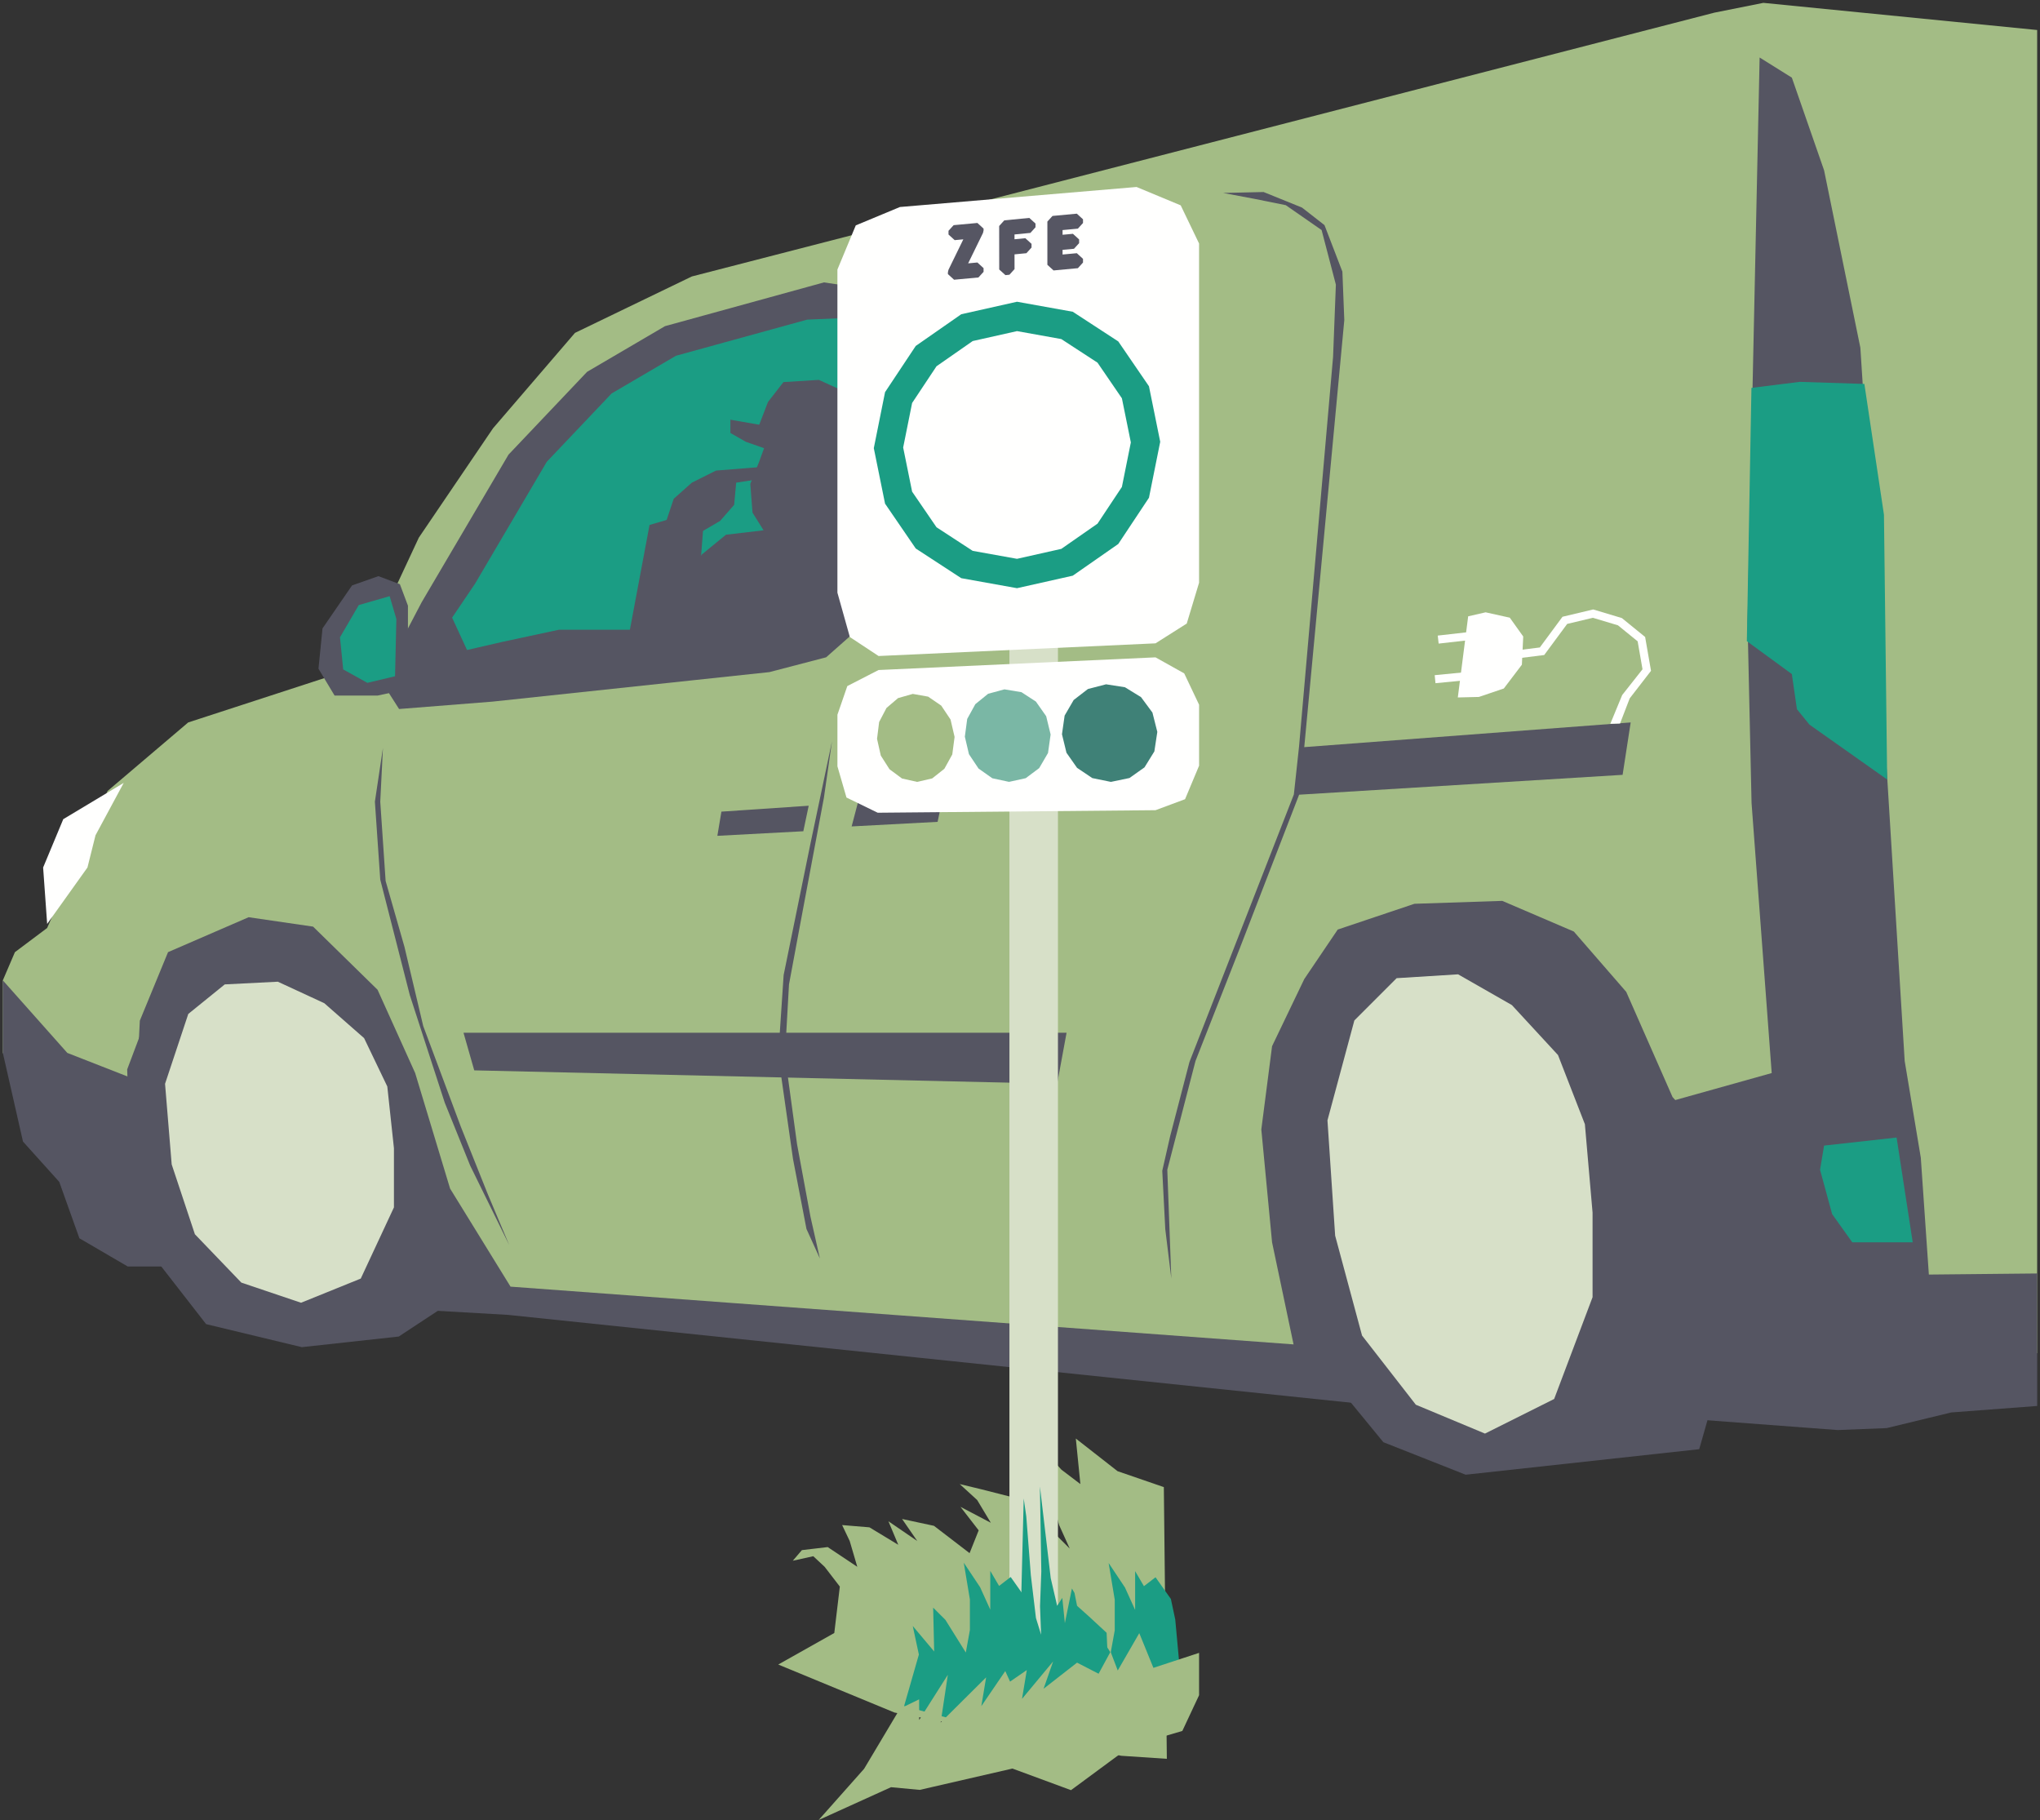
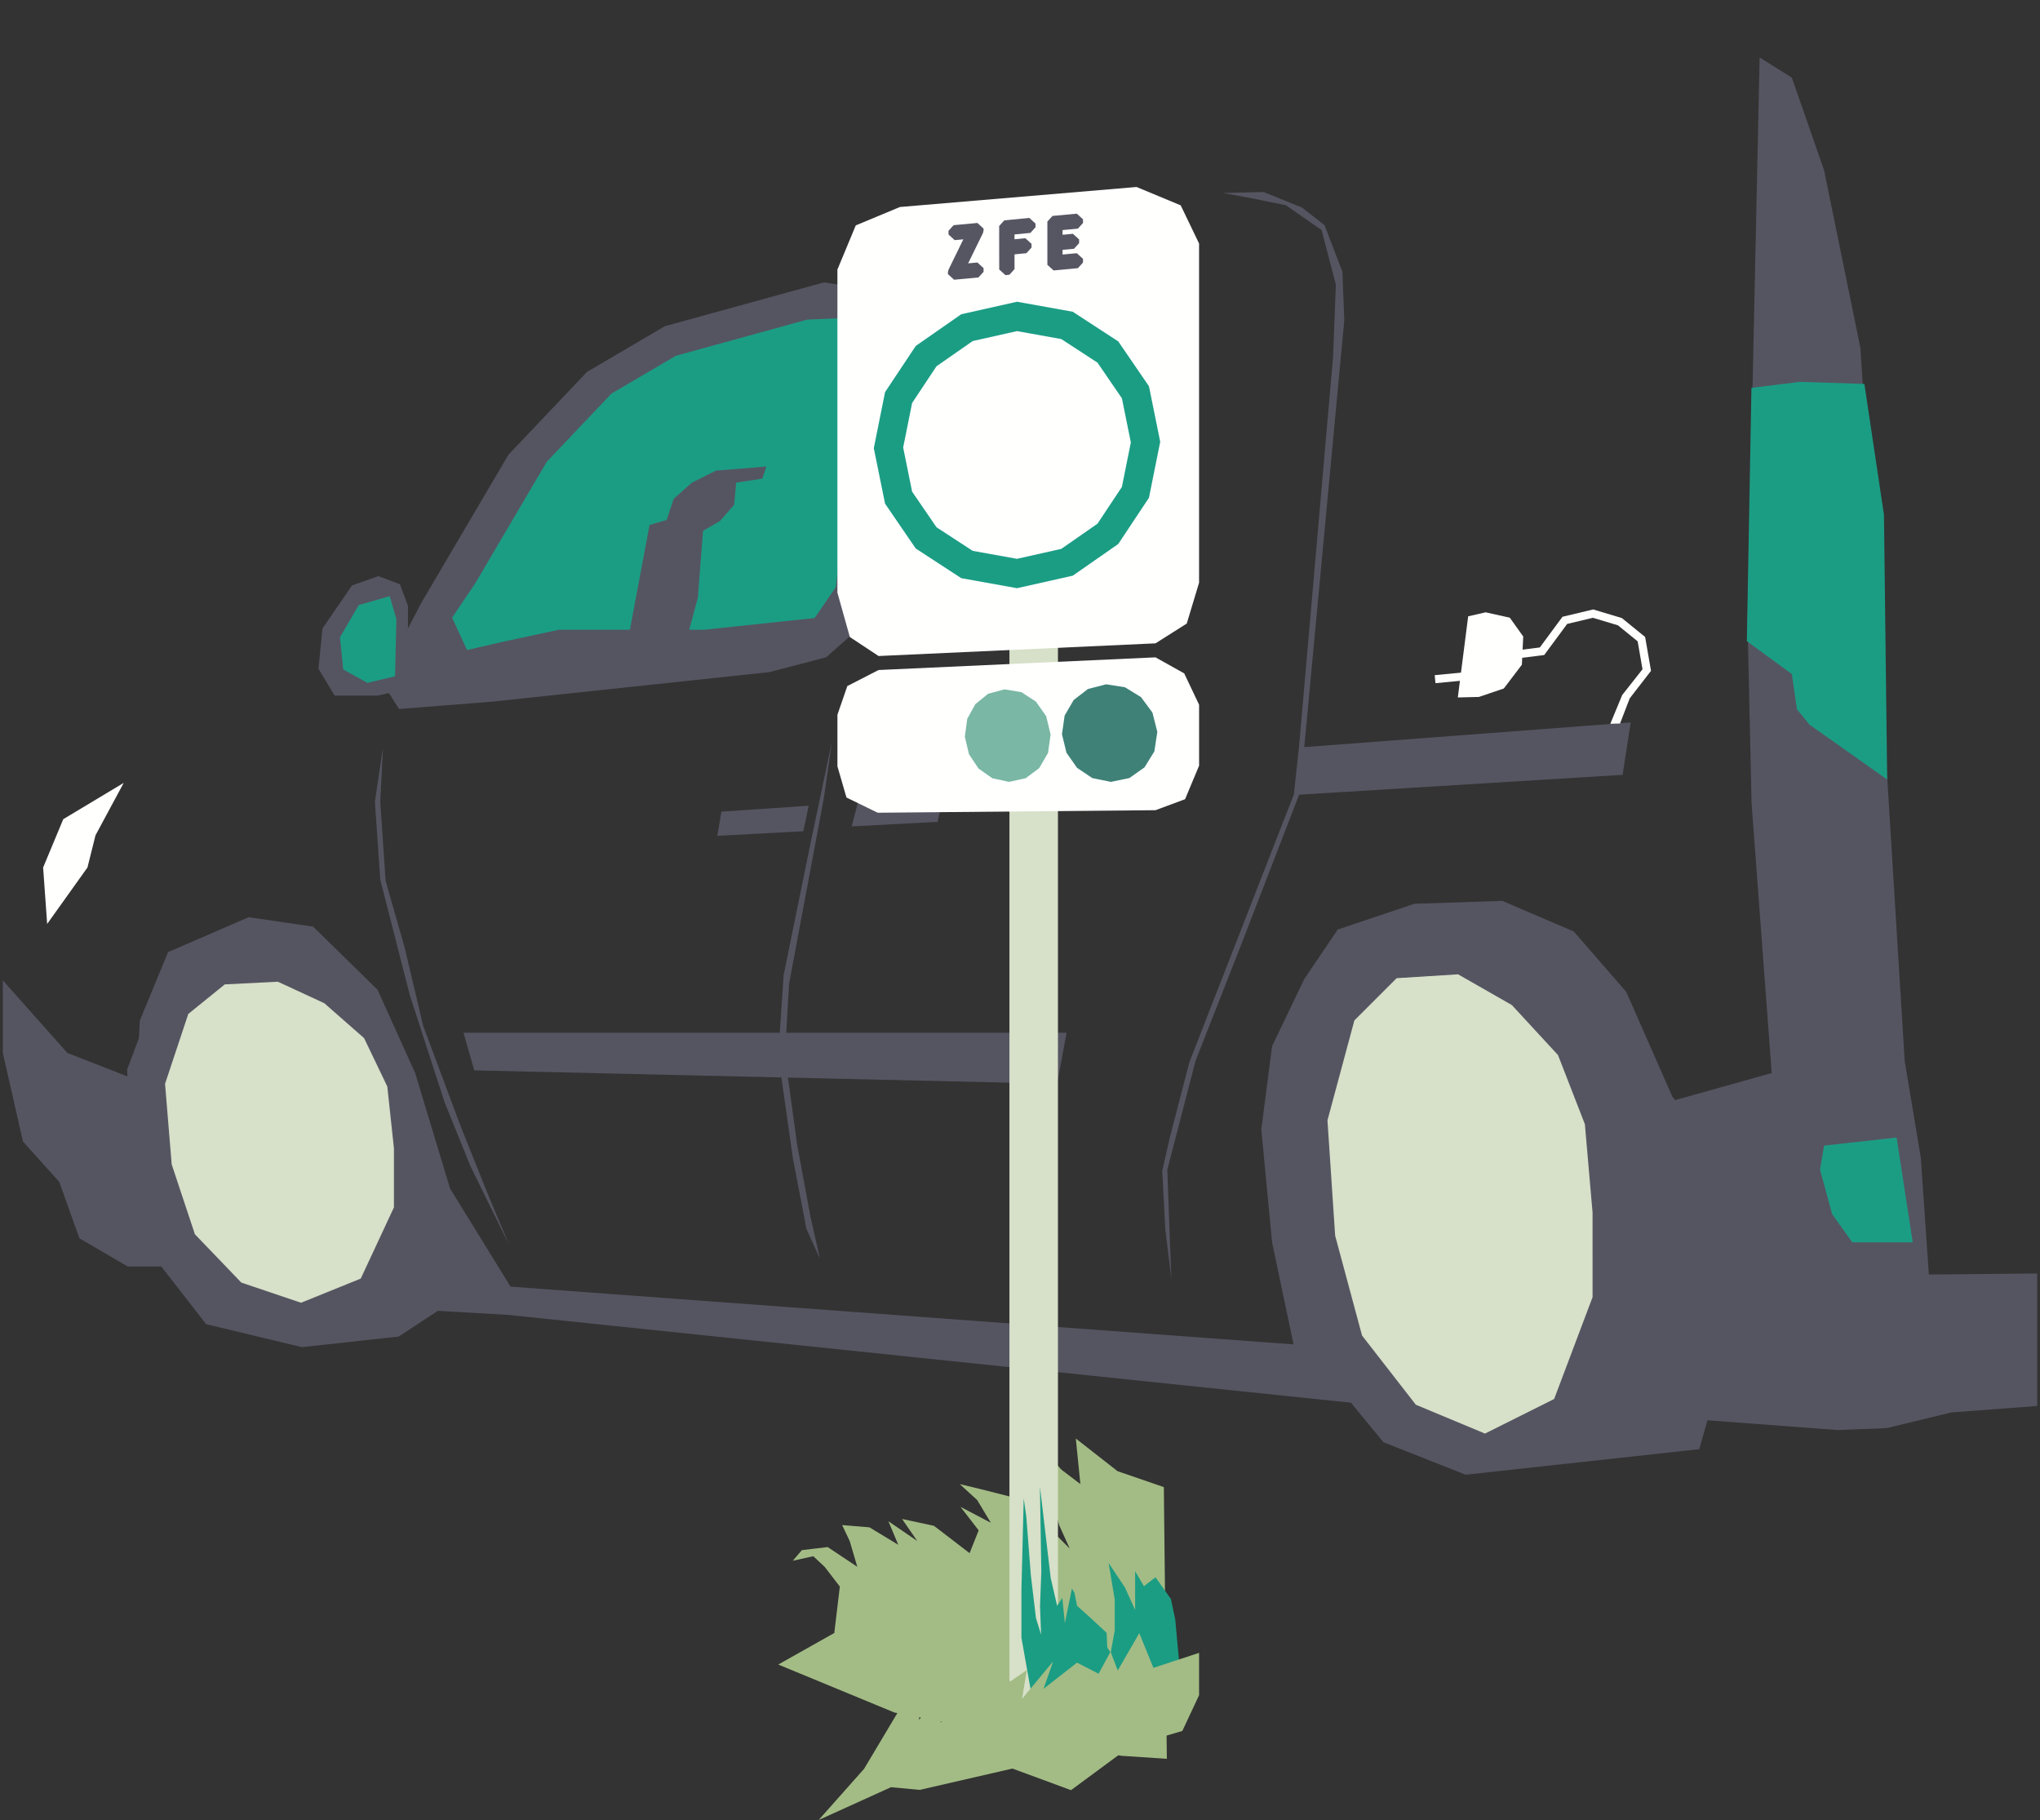
<svg xmlns="http://www.w3.org/2000/svg" width="360.729" height="321.775" viewBox="0 0 360.729 321.775">
  <rect x="0" y="0" width="360.729" height="321.775" fill="#333333" stroke="none" />
  <g id="ILLUS3" transform="translate(-120.771 -62.291)">
-     <path id="Soustraction_4" data-name="Soustraction 4" d="M-6846.154-2503.122l-69.824-.712-157.462-12.825-43.462-19.95-17.1-19.948v-12.825l2.139-4.988,5.7-4.275,10.687-24.224,14.25-12.112,30.639-9.976,4.986-11.638,5.162-11.063,13.125-19.336,14.486-16.862,20.665-9.976,180.821-46.642,8.653-1.729,48.416,4.8v233.928Z" transform="translate(7255.272 2805)" fill="#a3bc85" stroke="rgba(0,0,0,0)" stroke-width="1" />
    <path id="Tracé_432" data-name="Tracé 432" d="M496.346,812.283l.713-13.538.712-14.25,4.988-12.112,14.249-6.175,11.4,1.662,11.4,11.162,6.65,14.725,6.175,20.425L563.32,831.52l138.462,10.211-3.8-18.049-1.9-19.95,1.9-14.725,5.7-11.875,5.911-8.744,13.563-4.556,15.533-.514,12.655,5.421,9.265,10.667,8.187,18.588,18.768,20.982-16.554,25.092-2.968,13.817-205.2-21.376-37.288-2.137Z" transform="translate(-352.274 -541.755)" fill="#555562" />
    <path id="Tracé_433" data-name="Tracé 433" d="M700.341,850.293l103.074,2.375,1.664-9.024H698.441Z" transform="translate(-495.709 -598.765)" fill="#555562" />
    <path id="Tracé_434" data-name="Tracé 434" d="M417.8,811.734l11.4,12.825,16.387,6.412,9.618,29.568-7.718,1.781h-7.6l-8.549-4.987-3.563-9.975-6.413-7.125L417.8,824.559Z" transform="translate(-296.527 -576.117)" fill="#555562" />
    <path id="Tracé_435" data-name="Tracé 435" d="M738.156,392.395l-6.893-5.062-4.851-.725-28.11,7.737-13.776,8.075-13.893,14.638-15.36,26.1-7.226,13.8,3.234,5.074,16.5-1.306,48.979-5.218,10.039-2.619,5.106-4.513Z" transform="translate(-459.943 -274.39)" fill="#555562" />
    <path id="Tracé_436" data-name="Tracé 436" d="M764.639,412.717l-4.809-4.239-5.547.233L731.077,415.1,719.7,421.764l-11.469,12.083-12.679,21.545L691.49,461.4l4.275,9.263,9.176-.292,41.375-4.788,8.679-3.241L759.346,456Z" transform="translate(-490.775 -289.912)" fill="#1b9d84" />
    <path id="Tracé_437" data-name="Tracé 437" d="M690.264,596.358l9.262-2.137,9.974-2.138h25.651l23.511-2.493-4.631,5.7-63.768,6.769Z" transform="translate(-489.905 -418.454)" fill="#555562" />
-     <path id="Tracé_438" data-name="Tracé 438" d="M822.6,481.964l2.737-5.084,4.3-3.519,6.649-.782-1.956-3.129-.391-5.085,1.565-3.91.87-2.394-3.217-1.126-2.737-1.564v-2.347l5.1.888,1.545-4.016,2.736-3.52,6.258-.391,4.3,1.956,2.347,3.519-.783,10.559-.686-.287.686,2.633-1.526,8.021,2.31.193-.783,8.213L848.018,489,841.37,493.7,817.9,496.043Z" transform="translate(-580.496 -316.532)" fill="#555562" />
    <path id="Tracé_439" data-name="Tracé 439" d="M456.594,691.456l-10.687,6.412-3.563,8.55.713,9.976,7.125-9.976,1.425-5.7Z" transform="translate(-313.947 -490.752)" fill="#fffffe" />
    <path id="Tracé_440" data-name="Tracé 440" d="M1205.871,667.44l57.673-3.54,1.426-9.262-58.336,4.411Z" transform="translate(-855.85 -464.621)" fill="#555562" />
    <path id="Soustraction_5" data-name="Soustraction 5" d="M-7098.572-2507.27h0l-27.689-2.077-7.738-54.39,23.75-6.648-3.563-47.737-.712-32.062,2.138-99.748,5.7,3.563,5.7,16.386,6.412,31.35,1.425,22.088,6.414,104.024,2.85,17.1,1.425,20.661,19.155-.193v23.425l-15.189,1.144-11.423,2.77Z" transform="translate(7544.307 2822.389)" fill="#555562" stroke="rgba(0,0,0,0)" stroke-width="1" />
    <path id="Tracé_442" data-name="Tracé 442" d="M1501.027,447.557l-11.434-.364-8.533,1.066-.815,44.778,7.957,5.818.9,6.213,2.214,2.725,13.744,9.706-.568-46.813Z" transform="translate(-1050.584 -317.39)" fill="#1b9d84" />
    <path id="Tracé_443" data-name="Tracé 443" d="M1152.808,337.4l3.166,8.225.337,8.573-7.072,75.406-.929,8.528-10.472,27.1L1130,485.175l-4.987,19.237.712,19.238-1.068-8.728-.534-10.332,1.388-6.092,3.421-13.145,18.462-47.3.916-8.468,6.018-68.9.493-12.767-2.521-9.645-6.337-4.4-5.629-1.136-5.454-1.025,7.159-.163,6.8,2.752Z" transform="translate(-797.831 -235.309)" fill="#555562" />
    <path id="Tracé_444" data-name="Tracé 444" d="M625.9,570.753l-1.425-3.8-3.8-1.425-4.658,1.64-5.225,7.6-.713,7.125,2.85,4.75h7.6l5.37-1.165Z" transform="translate(-432.993 -401.377)" fill="#555562" />
    <path id="Tracé_445" data-name="Tracé 445" d="M631.969,577.726l-5.457,1.572-3.325,5.7.568,5.677,4.275,2.375,4.894-1.165.234-10.121Z" transform="translate(-442.298 -410.034)" fill="#1b9d84" />
    <path id="Tracé_446" data-name="Tracé 446" d="M899.691,666.129l-3.8,18.05-4.749,23.275-.951,14.25,2.611,18.288,2.375,12.35,2.375,5.224-1.661-7.363-2.375-12.825L891.377,721.7l.712-12.588,1.9-10.213,4.275-22.8Z" transform="translate(-631.801 -472.777)" fill="#555562" />
    <path id="Tracé_447" data-name="Tracé 447" d="M668.2,758.056l-6.889-14.011L656.8,732.882l-6.173-19L645.4,693.457l-.949-13.775,1.423-9.5-.474,9.5.949,14.012,3.327,11.636L653,719.345l6.652,17.811,4.75,11.875Z" transform="translate(-457.389 -475.653)" fill="#555562" />
    <path id="Tracé_448" data-name="Tracé 448" d="M853.084,710.686l15.2-.808.951-4.512L853.8,706.41Z" transform="translate(-605.464 -500.624)" fill="#555562" />
    <path id="Tracé_449" data-name="Tracé 449" d="M934.9,704.959l15.2-.808.951-4.512-14.964.808Z" transform="translate(-663.535 -496.56)" fill="#555562" />
    <path id="Tracé_450" data-name="Tracé 450" d="M1306,588.256,1304.17,602.6l3.729-.091,4.405-1.494,3.194-4.206.238-4.987-2.375-3.325-4.275-.95Z" transform="translate(-925.616 -417.001)" fill="#fffffe" />
    <path id="Tracé_451" data-name="Tracé 451" d="M1355.11,605.986l1.714-4.452,3.766-4.867-1.041-5.983-4.116-3.345-5.068-1.521-5.428,1.293-4.011,5.427-5.4.674.176,1.414,6-.751,4.064-5.5,4.548-1.083,4.431,1.33,3.483,2.83.859,4.942-3.594,4.554-2.1,5.085Z" transform="translate(-947.873 -415.777)" fill="#fffffe" />
-     <rect id="Rectangle_73" data-name="Rectangle 73" width="7.006" height="1.425" transform="translate(375.003 174.661) rotate(-6.47)" fill="#fffffe" />
    <rect id="Rectangle_74" data-name="Rectangle 74" width="6.829" height="1.425" transform="matrix(0.995, -0.097, 0.097, 0.995, 374.466, 181.66)" fill="#fffffe" />
    <path id="Tracé_452" data-name="Tracé 452" d="M535.945,798.254l-7.275-7.882-8.489-4.85-9.7.606-10.8,6.461-6.133,16.285.635,18.823,4.833,15.295,8.488,10.914,16.921,4.071,17.139-1.875,8.453-5.563,3.005-12.64-7.72-14.844-5.112-13.887Z" transform="translate(-350.288 -557.513)" fill="#555562" />
    <path id="Tracé_453" data-name="Tracé 453" d="M1243.249,813.321l-9.7-9.965-11.319-6.133-12.934.766-8.893,8.433-5.658,19.932,1.617,23,5.658,19.931,11.318,13.8,14.553,5.75,41.3-4.513,5.7-19.95,1.426-13.3-27.4-23.95Z" transform="translate(-847.952 -565.819)" fill="#555562" />
    <path id="Tracé_454" data-name="Tracé 454" d="M551.82,822.527l-7.038-6.174-8.214-3.8-9.385.475-6.452,5.225-4.107,12.35,1.173,14.25L521.9,857.2l8.212,8.55,10.56,3.563,10.559-4.275,5.867-12.587V842l-1.175-10.925Z" transform="translate(-366.667 -576.699)" fill="#d7e0c8" />
    <path id="Tracé_455" data-name="Tracé 455" d="M1265.52,822.327l-8.154-8.832-9.512-5.436-10.87.679-7.473,7.473-4.756,17.665,1.359,20.383,4.756,17.664,9.512,12.23,12.229,5.1,12.229-6.115,6.793-18V850.183l-1.358-15.627Z" transform="translate(-869.252 -573.51)" fill="#d7e0c8" />
    <path id="Tracé_456" data-name="Tracé 456" d="M1538.378,907.465l-12.824,1.425-.713,4.275,2.138,7.837,3.562,4.988h10.687Z" transform="translate(-1082.235 -644.062)" fill="#1b9d84" />
    <path id="Tracé_457" data-name="Tracé 457" d="M809.863,542.829l1.071-13.894-3.563-.713L801.314,530l-4.275,22.8,1.782,4.631h7.125Z" transform="translate(-565.687 -374.899)" fill="#555562" />
    <path id="Tracé_458" data-name="Tracé 458" d="M821.586,508.742l1.425-4.274,3.207-2.85,4.275-2.138,8.906-.712-.712,2.137-4.631.713-.356,3.919-2.493,2.85-4.276,2.493Z" transform="translate(-583.109 -353.994)" fill="#555562" />
    <path id="Tracé_460" data-name="Tracé 460" d="M925.449,1218.487l-8.184-2.817-7.379-5.769.805,8.05-3.355-2.549-3.757-4.159,2.013,9.123,1.341,4.83,1.878,4.159-8.721-8.721-6.843-1.744-3.891-.939,3.085,2.817,2.416,4.025-5.367-2.817,3.219,4.159-1.609,4.025-6.3-4.83-5.635-1.208,2.683,3.891-5.1-3.488,1.743,4.159-5.1-3.086-4.83-.4,1.342,2.817,1.341,4.562-5.232-3.488-4.562.537-1.61,1.878,3.622-.8,2.013,1.878,2.682,3.488-.981,8.21-9.91,5.574,20.552,8.487,40.114,7.647,8.05.537Z" transform="translate(-598.879 -893.28)" fill="#a3bc85" />
    <rect id="Rectangle_75" data-name="Rectangle 75" width="8.579" height="265.277" transform="translate(299.267 102.27)" fill="#d7e0c8" />
    <path id="Tracé_461" data-name="Tracé 461" d="M990.182,398.454,988,405.68l-5.525,3.5-48.971,2.24-5.076-3.353-2.2-7.844V343.092l3.247-7.807,7.807-3.247,41.844-3.54,7.806,3.247,3.247,6.747v59.961Z" transform="translate(-657.379 -233.148)" fill="#fffffe" />
    <path id="Tracé_462" data-name="Tracé 462" d="M1028.932,351.787l0,2.859,3.011-.294v.66l-3.01.294.005,3.514-.708.069-.01-7.692,4.425-.432v.659Z" transform="translate(-729.768 -248.951)" fill="#555562" />
    <path id="Tracé_463" data-name="Tracé 463" d="M1028.932,351.787l0,2.859,3.011-.294v.66l-3.01.294.005,3.514-.708.069-.01-7.692,4.425-.432v.659Z" transform="translate(-729.768 -248.951)" fill="none" stroke="#565663" stroke-linejoin="bevel" stroke-width="2" />
    <path id="Tracé_464" data-name="Tracé 464" d="M990.182,634.134l-2.48,5.922L982.475,642l-49.12.448-5.524-2.687-1.6-5.518v-9.121l1.75-5.068,5.523-2.837,48.971-2.24,5.077,2.837,2.63,5.538v10.786Z" transform="translate(-657.379 -436.469)" fill="#fffffe" />
    <path id="Tracé_465" data-name="Tracé 465" d="M973.714,398.389l-9.858,2.21-8.048,5.606-5.427,8.17-1.989,9.9,1.989,9.812,5.427,7.928,8.048,5.248,9.858,1.77,9.857-2.21,8.049-5.606,5.427-8.171,1.99-9.9-1.99-9.813-5.427-7.928-8.049-5.246Zm0,45.451-7.834-1.407-6.4-4.171-4.314-6.3-1.582-7.8,1.582-7.871,4.314-6.494,6.4-4.457,7.834-1.757,7.835,1.407,6.4,4.171,4.313,6.3,1.582,7.8-1.582,7.87-4.313,6.494-6.4,4.456Z" transform="translate(-673.108 -282.752)" fill="#1b9d84" />
    <path id="Tracé_466" data-name="Tracé 466" d="M996.978,361.884v-.325l3.406-6.98-3.3.306v-.656l4.2-.389v.331l-3.406,6.974,3.406-.315v.656Z" transform="translate(-707.591 -251.134)" fill="#555562" />
    <path id="Tracé_467" data-name="Tracé 467" d="M996.978,361.884v-.325l3.406-6.98-3.3.306v-.656l4.2-.389v.331l-3.406,6.974,3.406-.315v.656Z" transform="translate(-707.591 -251.134)" fill="none" stroke="#565663" stroke-linejoin="bevel" stroke-width="2" />
    <path id="Tracé_468" data-name="Tracé 468" d="M1057.58,356.23v-7.646l4.3-.4v.656l-3.614.335v2.841l2.926-.271v.656l-2.926.271v2.836l3.614-.335v.656Z" transform="translate(-750.603 -247.121)" fill="#555562" />
    <path id="Tracé_469" data-name="Tracé 469" d="M1057.58,356.23v-7.646l4.3-.4v.656l-3.614.335v2.841l2.926-.271v.656l-2.926.271v2.836l3.614-.335v.656Z" transform="translate(-750.603 -247.121)" fill="none" stroke="#565663" stroke-linejoin="bevel" stroke-width="2" />
-     <path id="Tracé_470" data-name="Tracé 470" d="M956.7,637.257,954.09,638l-2.043,1.742-1.3,2.484-.37,2.98.664,2.955,1.54,2.413,2.211,1.638,2.677.6,2.663-.617,2.149-1.7,1.4-2.534.408-3.1-.716-3.075-1.646-2.459-2.313-1.586Z" transform="translate(-674.521 -452.285)" fill="#a3bc85" />
    <path id="Tracé_471" data-name="Tracé 471" d="M1010.856,634.485l-2.888.782-2.261,1.837-1.436,2.612-.416,3.131.725,3.1,1.693,2.535,2.438,1.72,2.958.637,2.949-.648,2.386-1.787,1.556-2.669.461-3.268-.785-3.237-1.817-2.585-2.556-1.663Z" transform="translate(-712.471 -450.318)" fill="#7ab7a5" />
    <path id="Tracé_472" data-name="Tracé 472" d="M1070.816,631.408l-3.211.834-2.516,1.941-1.6,2.755-.469,3.3.795,3.269,1.872,2.669,2.7,1.813,3.287.671,3.281-.684,2.66-1.886,1.742-2.818.523-3.451-.864-3.417L1077,633.678l-2.842-1.749Z" transform="translate(-754.462 -448.134)" fill="#3f8177" />
    <path id="Tracé_473" data-name="Tracé 473" d="M1087.885,1322.574l-.665-7.235-.773-3.632-2.713-3.838-2.051,1.575-1.558-2.657v6.856l-1.8-3.969-2.887-4.33,1.082,6.495v5.412l-.721,3.97-3.609-5.774-2.166-2.165.181,7.758-3.79-4.511,1.082,5.052-2.615,9.111,17.6-1.579,1.974-.314Z" transform="translate(-758.632 -966.723)" fill="#1b9d84" />
-     <path id="Tracé_474" data-name="Tracé 474" d="M978.508,1322.811l-2.406-7.668-.774-3.632-2.713-3.837-2.051,1.575-1.557-2.658v6.856l-1.8-3.969-2.887-4.33,1.082,6.495v5.412l-.722,3.97-3.608-5.774-2.166-2.165.181,7.758-3.789-4.511,1.082,5.052-2.616,9.111,14.4,3.879,10.481,2.037-1.881-14.035Z" transform="translate(-673.127 -966.572)" fill="#1b9d84" />
    <path id="Tracé_475" data-name="Tracé 475" d="M1045.109,1302.658v-8.406l.406-16.2.455,3.18.8,10.337.909,7.612.909,2.953-.189-5.037.228-6.133-.247-15.032,1.911,16.206,1.136,4.885.909-1.4.455,4.468,1.249-6.133.455.795.454,2.272,2.158,1.931,3.068,2.84.42,9.582-8.992,8.507-3.294.795Z" transform="translate(-743.722 -950.83)" fill="#1b9d84" />
    <path id="Tracé_476" data-name="Tracé 476" d="M888.236,1392.208l8.04-9.055,6.347-10.639,3.383-1.645.012,3.644,5.066-7.983-1.269,8.438,8.039-7.986-.847,5.091,4.231-6.2.847,1.863,2.961-2.041-.845,5.09,5.5-6.617L928.01,1369l5.922-4.617,3.808,1.96,2.116-3.9,1.27,3.328,3.808-6.6,2.5,6.131,8.074-2.648v7.488l-2.961,6.319-9.122,2.672-10.563,7.794-10.356-3.819-16.393,3.771-5.078-.475Z" transform="translate(-622.707 -1008.142)" fill="#a3bc85" />
  </g>
</svg>